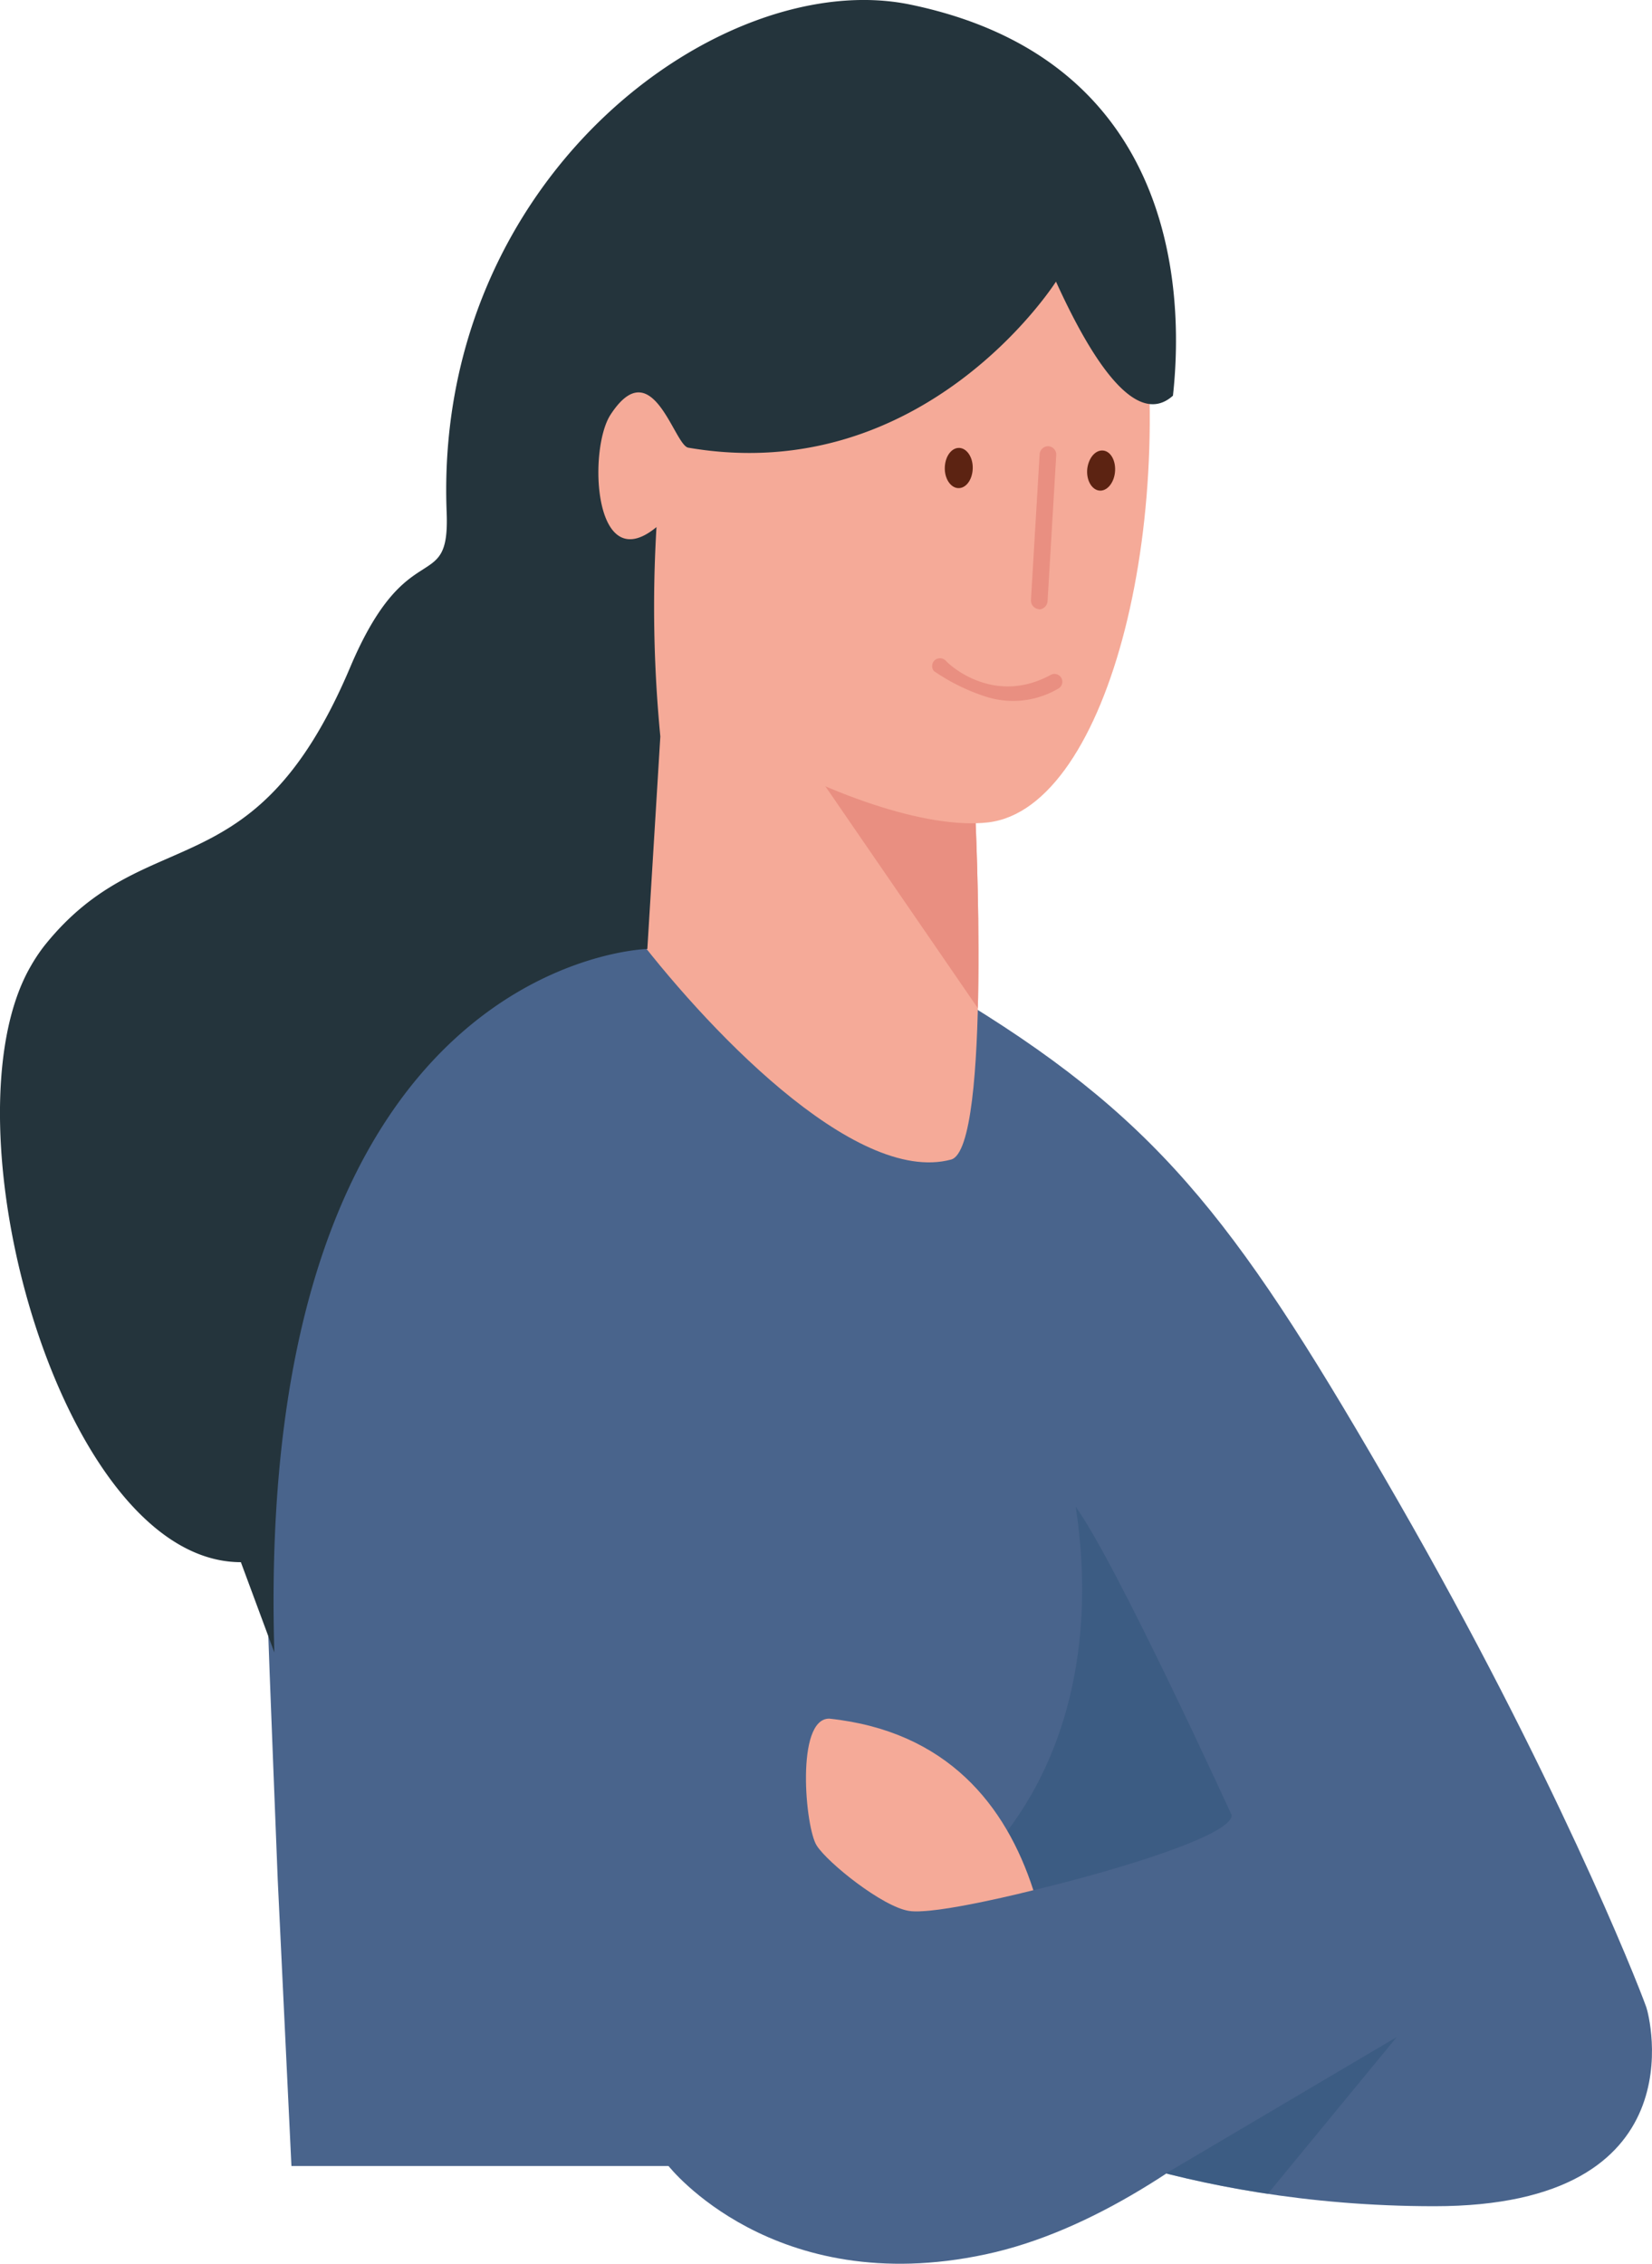
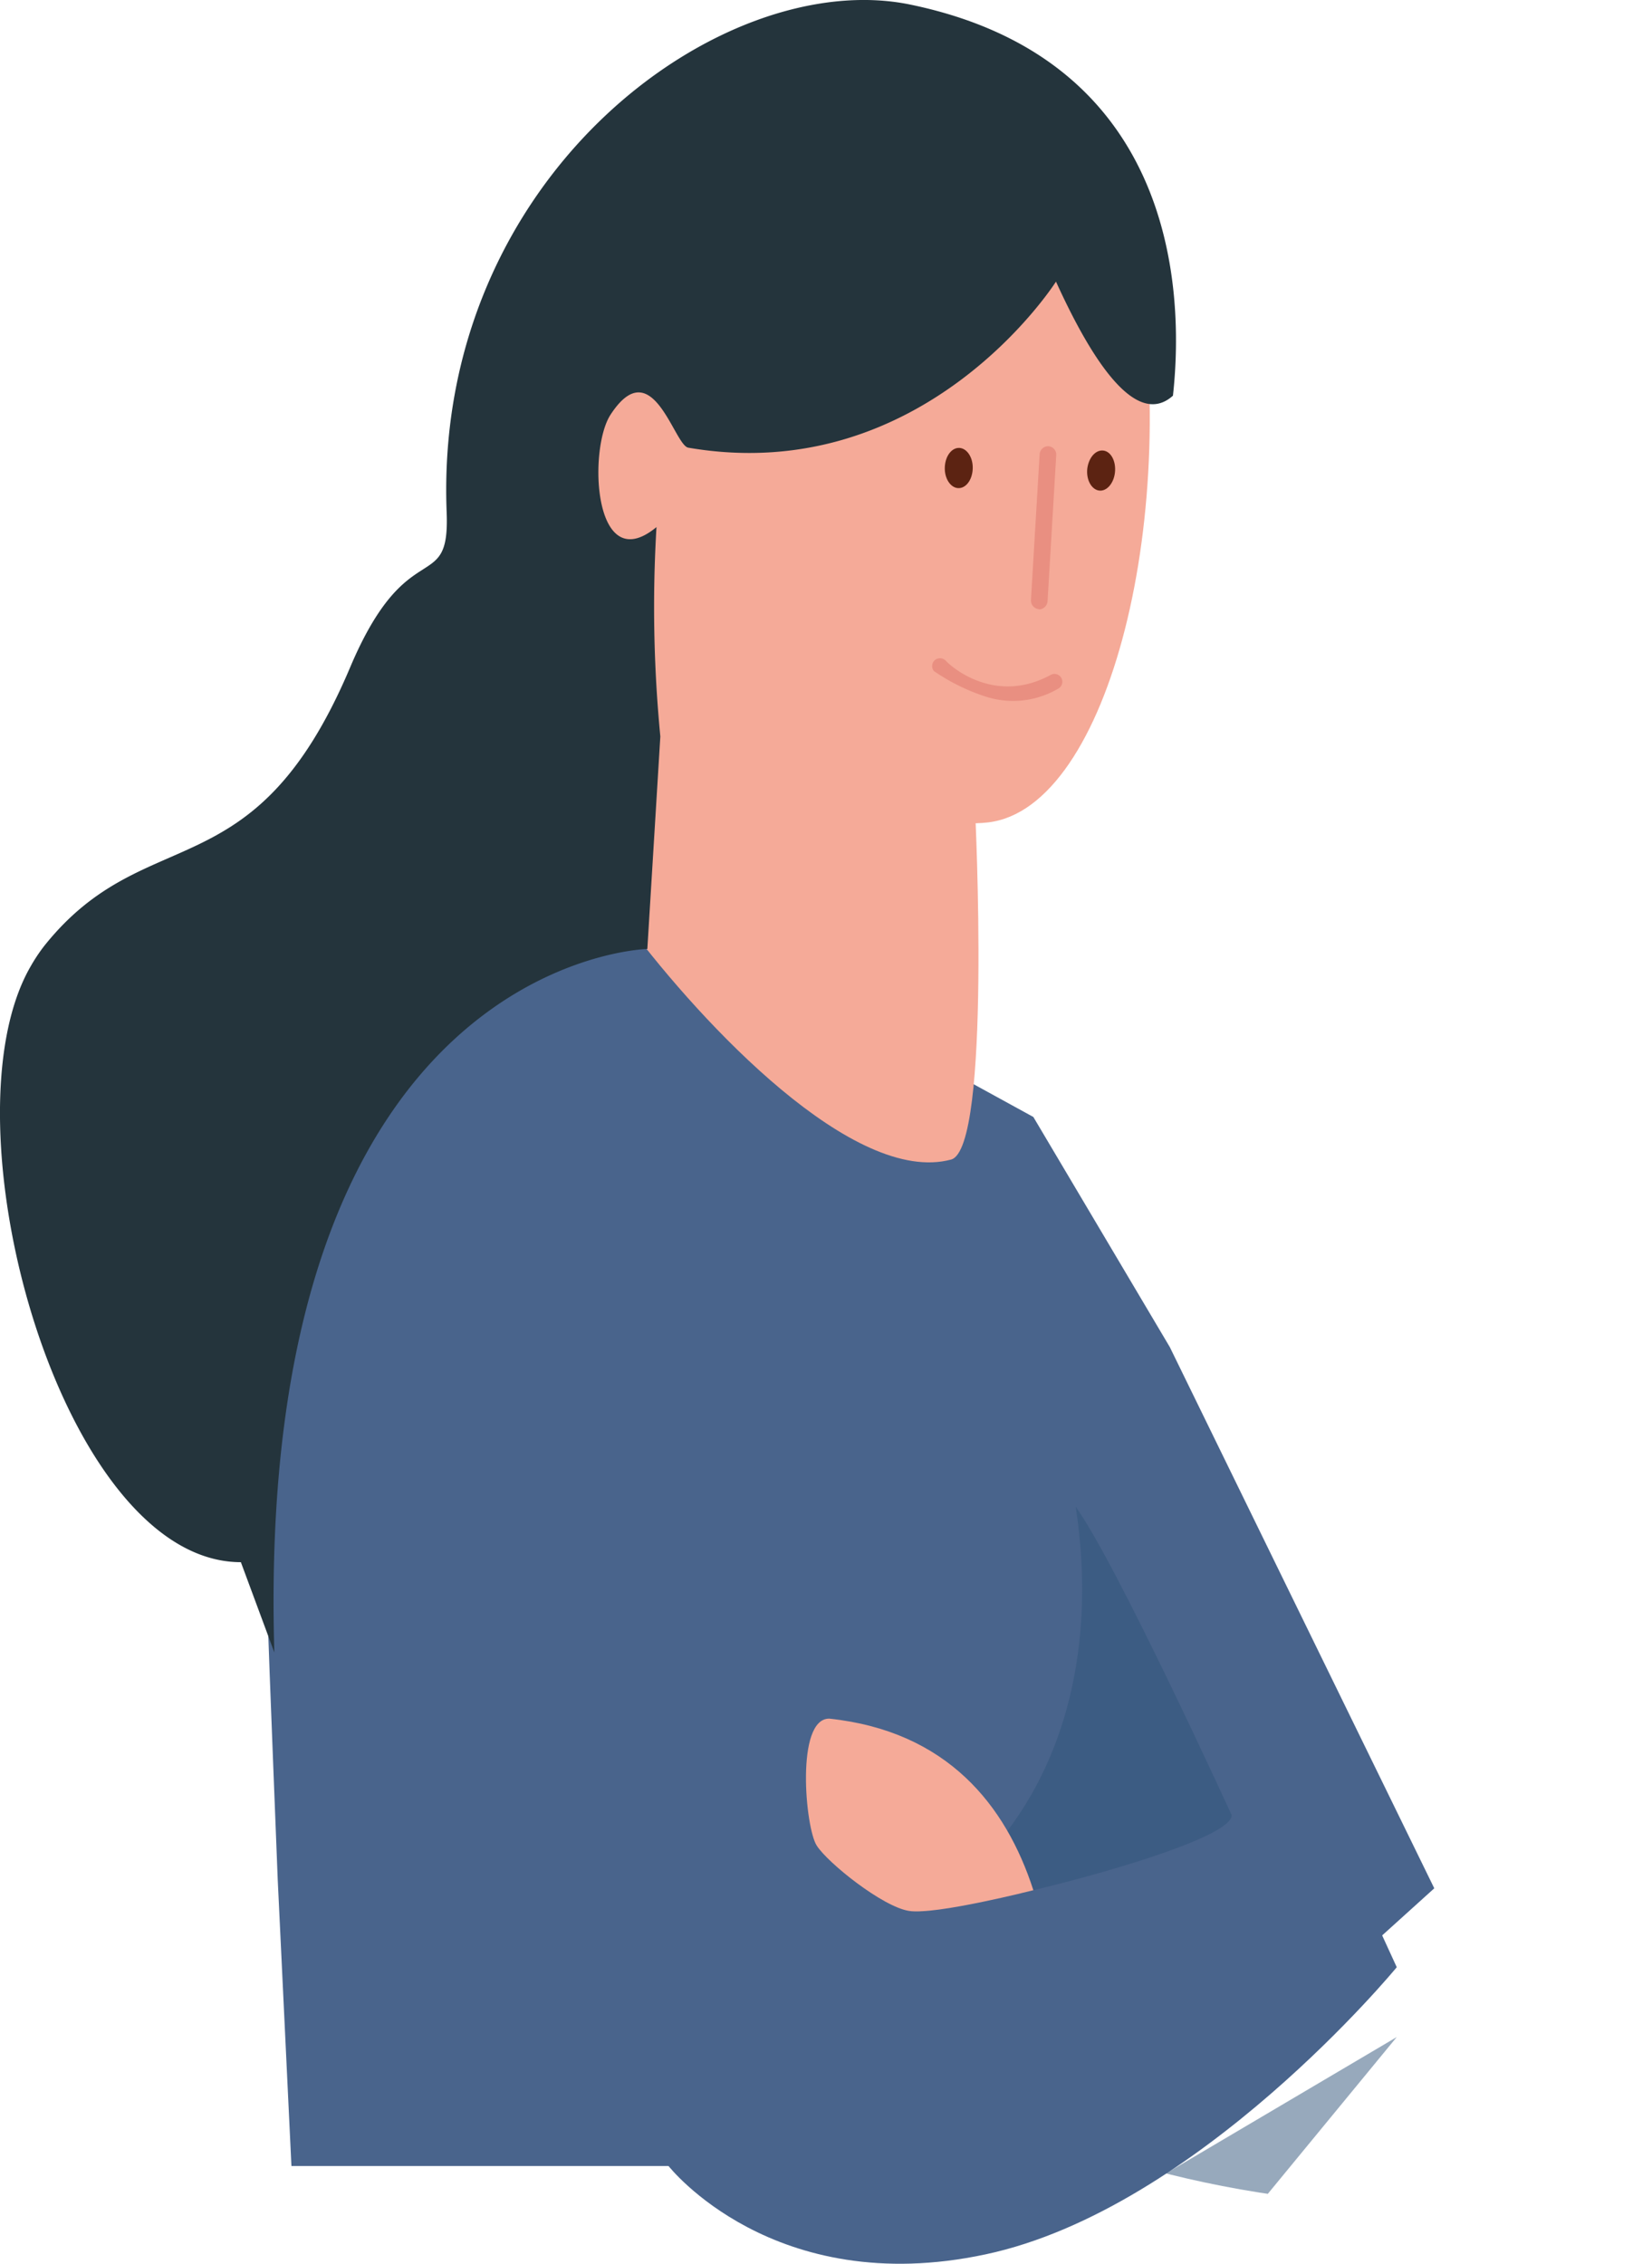
<svg xmlns="http://www.w3.org/2000/svg" id="anna" width="287.607" height="394.099" viewBox="0 0 287.607 394.099">
  <defs>
    <clipPath id="clip-path">
      <path id="Path_1657" data-name="Path 1657" d="M18.078,235.828s28.406,15.167,73.4,15.167c46.087,0,37.414-33.14,36.869-34.649-1.76-4.944-16.13-40.975-43.238-88.151C57.964,81.019,44.683,62.878,10.327,41.72c-15.5,31.674-8.966,47.343-8.966,47.343Z" transform="translate(0.007 -41.72)" />
    </clipPath>
    <clipPath id="clip-path-2">
-       <path id="Path_1660" data-name="Path 1660" d="M93.465,65.246s2.891,58.781-4.19,60.667c-16.884,4.525-43.154-23.42-56.058-40.6l-5.237-61.5Z" transform="translate(-27.981 -23.81)" />
-     </clipPath>
+       </clipPath>
  </defs>
  <path id="Path_1653" data-name="Path 1653" d="M13.735,262.562H159.2l53.5-48.349-46.045-94.226L142.9,79.934,116.089,65.228,67.321,35.9,35.982,57.226C5.4,103.647,7.157,104.611,11.347,212.663Z" transform="translate(37.002 114.519)" fill="#49648c" />
  <path id="Path_1654" data-name="Path 1654" d="M180.785,133.659l-65.192,15.376L74.2,57.7,10.6,113l54.759,80.023s18.225,23.295,55.22,15.376c36.953-7.877,71.56-49.983,71.56-49.983Z" transform="translate(51.03 184.054)" fill="#49648c" />
  <g id="Group_1182" data-name="Group 1182" transform="translate(158.259 174.803)">
-     <path id="Path_1655" data-name="Path 1655" d="M18.078,235.828s28.406,15.167,73.4,15.167c46.087,0,37.414-33.14,36.869-34.649-1.76-4.944-16.13-40.975-43.238-88.151C57.964,81.019,44.683,62.878,10.327,41.72c-15.5,31.674-8.966,47.343-8.966,47.343Z" transform="translate(0.007 -41.72)" fill="#49648c" />
    <g id="Group_1181" data-name="Group 1181" clip-path="url(#clip-path)">
      <path id="Path_1656" data-name="Path 1656" d="M10.6,124.065l21.451,6.578,37.833-46L20.53,113.8Z" transform="translate(15.026 95.181)" fill="#31547b" opacity="0.5" />
    </g>
  </g>
  <g id="Group_1185" data-name="Group 1185" transform="translate(104.281 99.765)">
    <path id="Path_1658" data-name="Path 1658" d="M93.465,65.246s2.891,58.781-4.19,60.667c-16.884,4.525-43.154-23.42-56.058-40.6l-5.237-61.5Z" transform="translate(-27.981 -23.81)" fill="#f5aa98" />
    <g id="Group_1183" data-name="Group 1183" clip-path="url(#clip-path-2)">
      <path id="Path_1659" data-name="Path 1659" d="M61.107,38.743,55.7,74.02,26.71,31.83l34.4,6.913" transform="translate(10.285 1.771)" fill="#e98f81" />
    </g>
    <g id="Group_1184" data-name="Group 1184" clip-path="url(#clip-path-2)">
      <path id="Path_1661" data-name="Path 1661" d="M76.467,76.12S44.96,93.34,15.8,90.03" transform="translate(40.635 143.042)" fill="#6cbfc3" />
    </g>
  </g>
  <path id="Path_1663" data-name="Path 1663" d="M101.279,135.675c-21.158,2.472-70.931-24.51-77.677-48.726C11.871,44.759,40.864,4.664,53.139,2.9c39.132-5.656,73.738,33.643,73.738,33.643C135.132,81.419,122.437,133.2,101.279,135.675Z" transform="translate(70.75 7.496)" fill="#f5aa98" />
  <g id="Group_1188" data-name="Group 1188" transform="translate(179.484 77.684)">
    <g id="Group_1187" data-name="Group 1187" transform="translate(0)">
      <g id="Group_1186" data-name="Group 1186">
        <path id="Path_1664" data-name="Path 1664" d="M26.3,46.948a1.562,1.562,0,0,0,1.341-1.424l1.508-25.389a1.467,1.467,0,0,0-1.341-1.592,1.493,1.493,0,0,0-1.55,1.424L24.751,45.314a1.524,1.524,0,0,0,1.341,1.592A.314.314,0,0,0,26.3,46.948Z" transform="translate(-24.749 -18.54)" fill="#e98f81" />
      </g>
    </g>
  </g>
  <path id="Path_1665" data-name="Path 1665" d="M27.151,22.543c.209-1.927-.67-3.645-2.011-3.813s-2.556,1.215-2.807,3.142c-.209,1.927.712,3.6,2.011,3.813C25.684,25.895,26.941,24.47,27.151,22.543Z" transform="translate(166.958 59.709)" fill="#5c2312" />
  <path id="Path_1666" data-name="Path 1666" d="M33.084,22.258c.084-1.927-.964-3.561-2.3-3.645S28.307,20,28.224,21.964c-.084,1.927.964,3.561,2.3,3.645S33,24.227,33.084,22.258Z" transform="translate(136.263 59.366)" fill="#5c2312" />
  <g id="Group_1192" data-name="Group 1192" transform="matrix(0.966, 0.259, -0.259, 0.966, 163.333, 111.846)">
    <g id="Group_1191" data-name="Group 1191" transform="translate(0)">
      <g id="Group_1190" data-name="Group 1190">
        <g id="Group_1189" data-name="Group 1189">
          <path id="Path_1667" data-name="Path 1667" d="M35.077,34.331a15.517,15.517,0,0,0,11.731-4.608,1.363,1.363,0,1,0-1.885-1.969c-8.337,7.917-17.806,2.681-18.183,2.388a1.434,1.434,0,0,0-1.927.293,1.393,1.393,0,0,0,.293,1.927A34.777,34.777,0,0,0,35.077,34.331Z" transform="translate(-24.547 -27.366)" fill="#e98f81" />
        </g>
      </g>
    </g>
  </g>
  <path id="Path_1668" data-name="Path 1668" d="M71.758,116.28S51.648,72.288,44.609,62.61c4.315,28.2-3.687,55.388-27.149,70.512,0,0,8.631-1.089,19.775-3.771C52.611,125.665,71.884,119.674,71.758,116.28Z" transform="translate(142.67 199.715)" fill="#31547b" opacity="0.5" />
  <path id="Path_1669" data-name="Path 1669" d="M29.761,71.41c20.529,2.179,30.752,15.083,35.529,29.872,0,0-17.094,4.357-21.661,3.6-4.567-.712-14.077-8.3-16.046-11.354C25.572,90.473,23.854,71.368,29.761,71.41Z" transform="translate(114.615 227.784)" fill="#f5aa98" />
  <path id="Path_1670" data-name="Path 1670" d="M27.482,164.661c17.806-22.289,36.45-8.84,53.209-48.391C90.746,92.431,98.12,103.953,97.534,89.163,95.229,30.717,145.506-5.984,178.269.8c45.291,9.385,47.888,48.349,45.709,68.082-6.829,6.117-14.915-7.877-20.362-19.859,0,0-22.792,35.989-64.018,28.909-2.472-.419-6.243-16.926-13.533-5.74-3.938,6.033-2.975,28.616,8,19.566a233.953,233.953,0,0,0,.67,36.45l-2.262,36.995s-68.5,1.592-64.94,122.465l-5.824-15.711c-31.339,0-52.287-76.546-36.618-103.695A29.857,29.857,0,0,1,27.482,164.661Z" transform="translate(-19.773 0.002)" fill="#24343c" />
</svg>